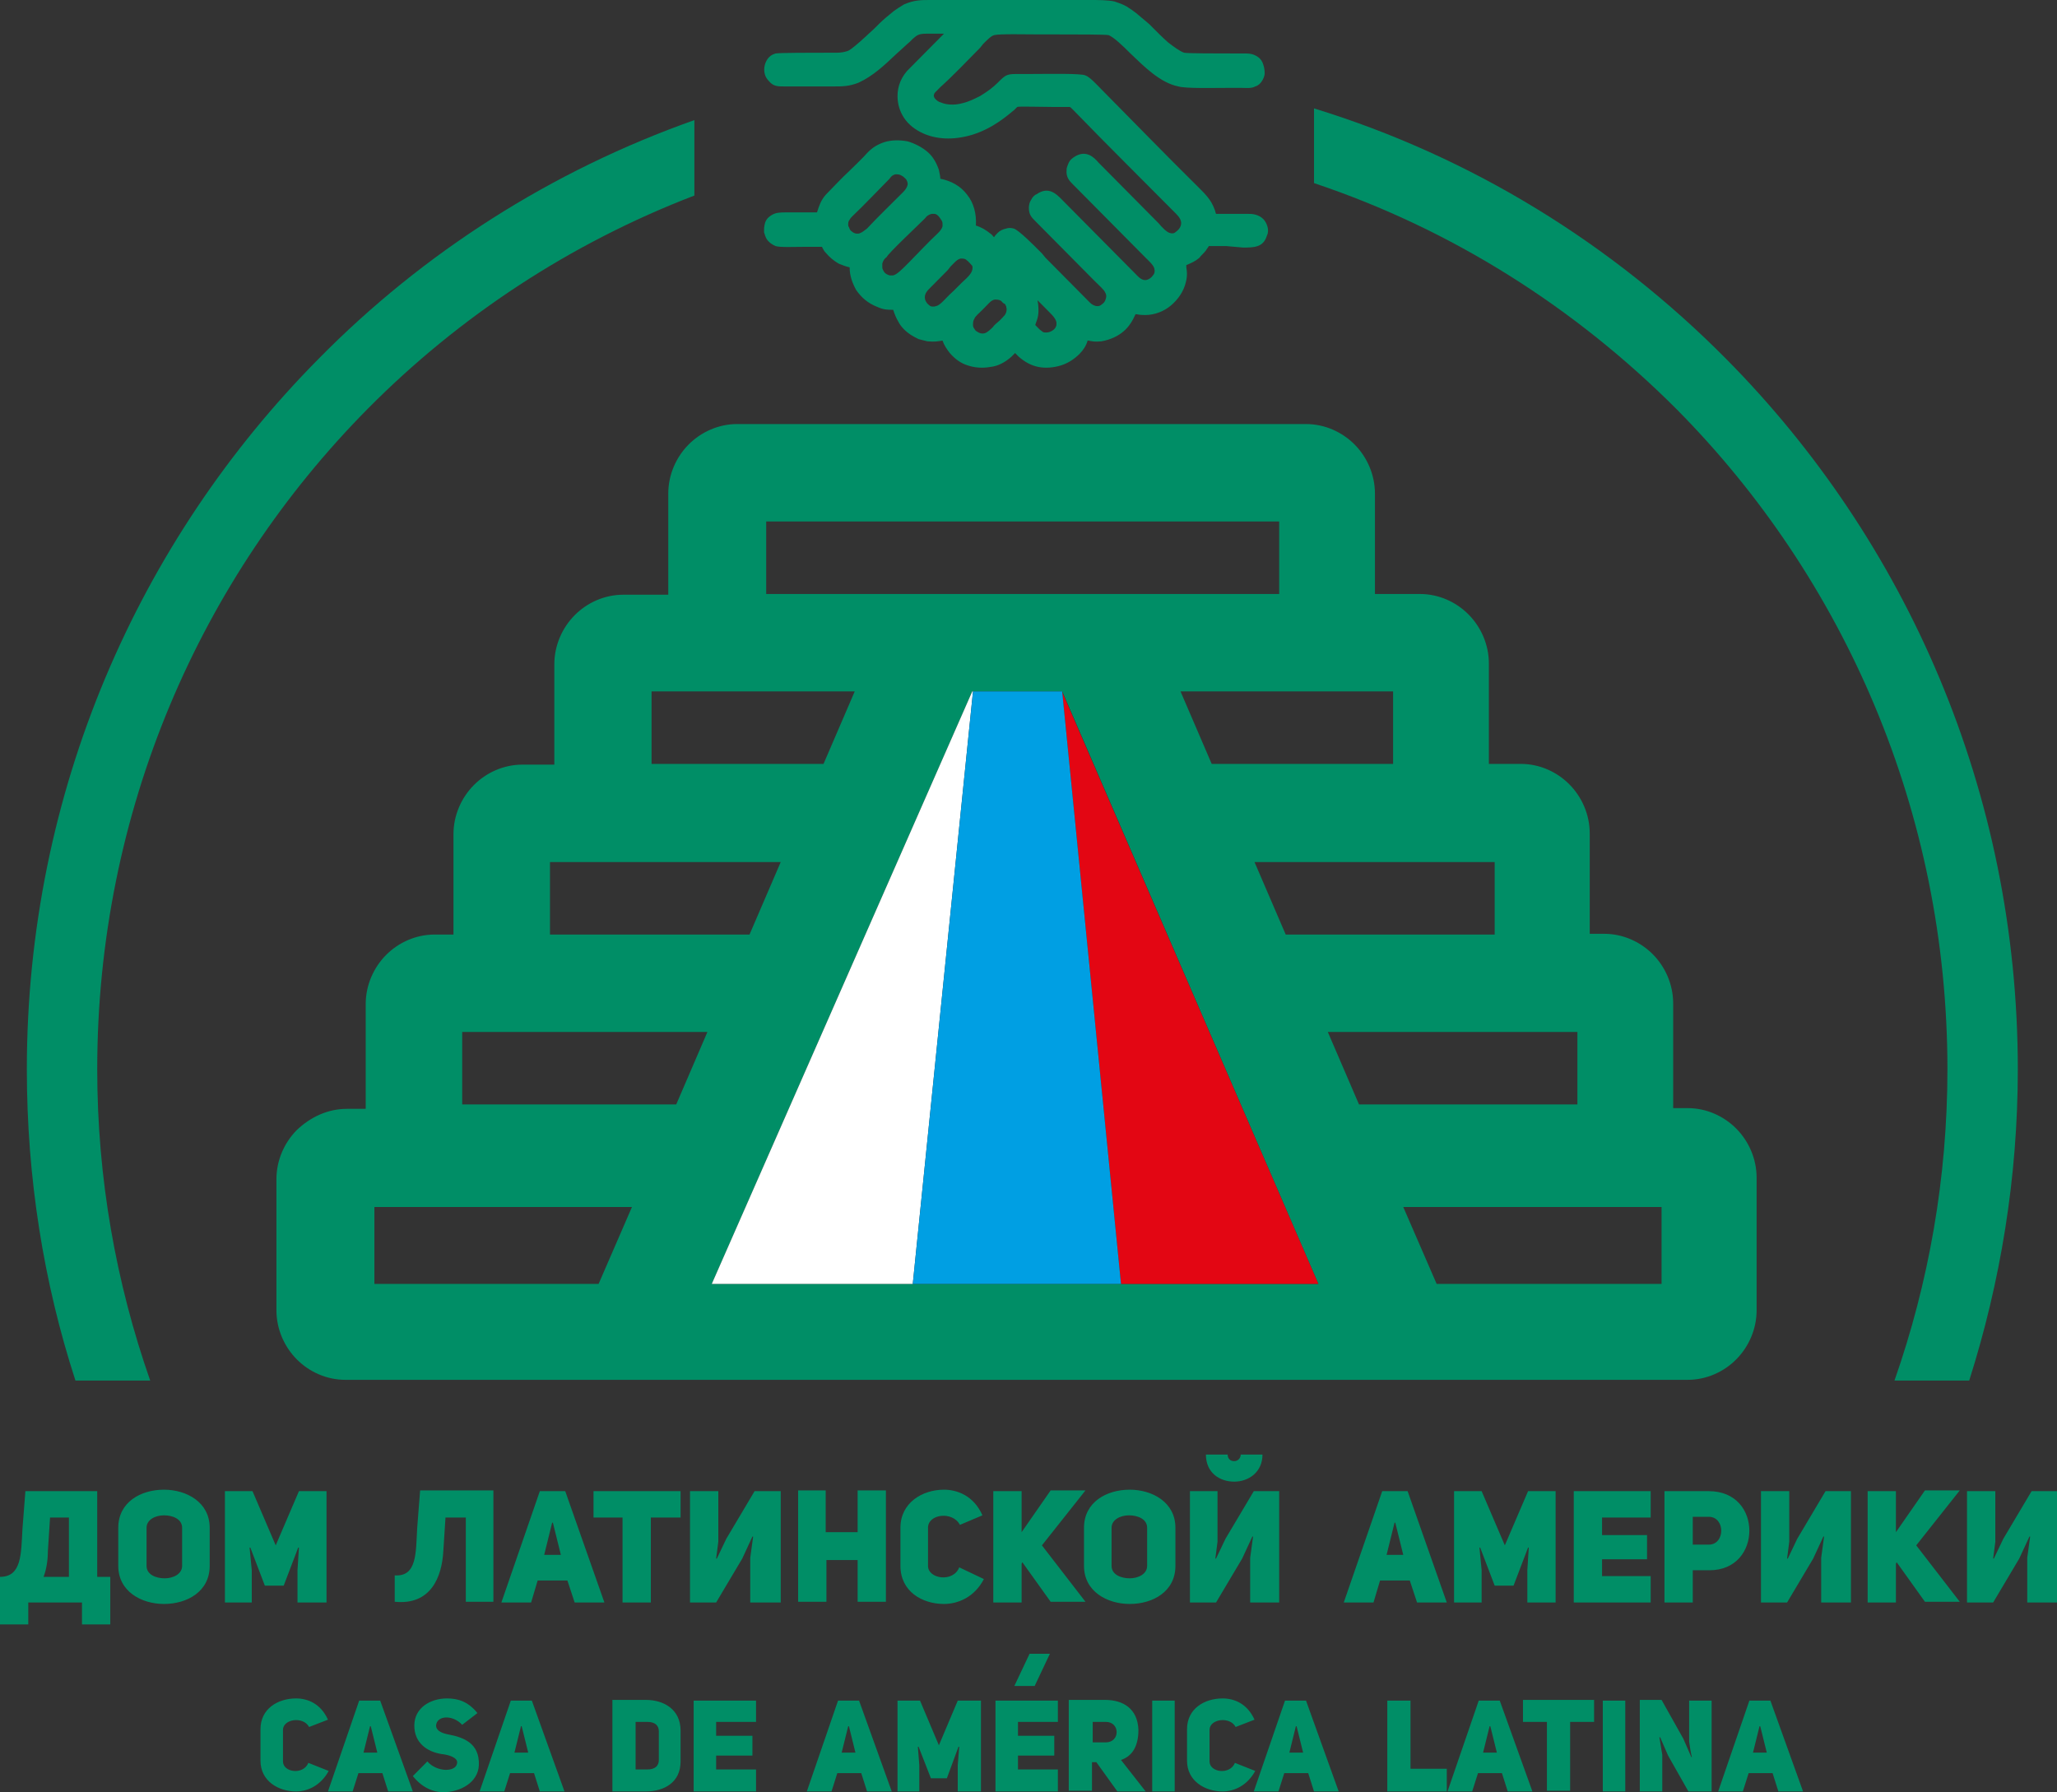
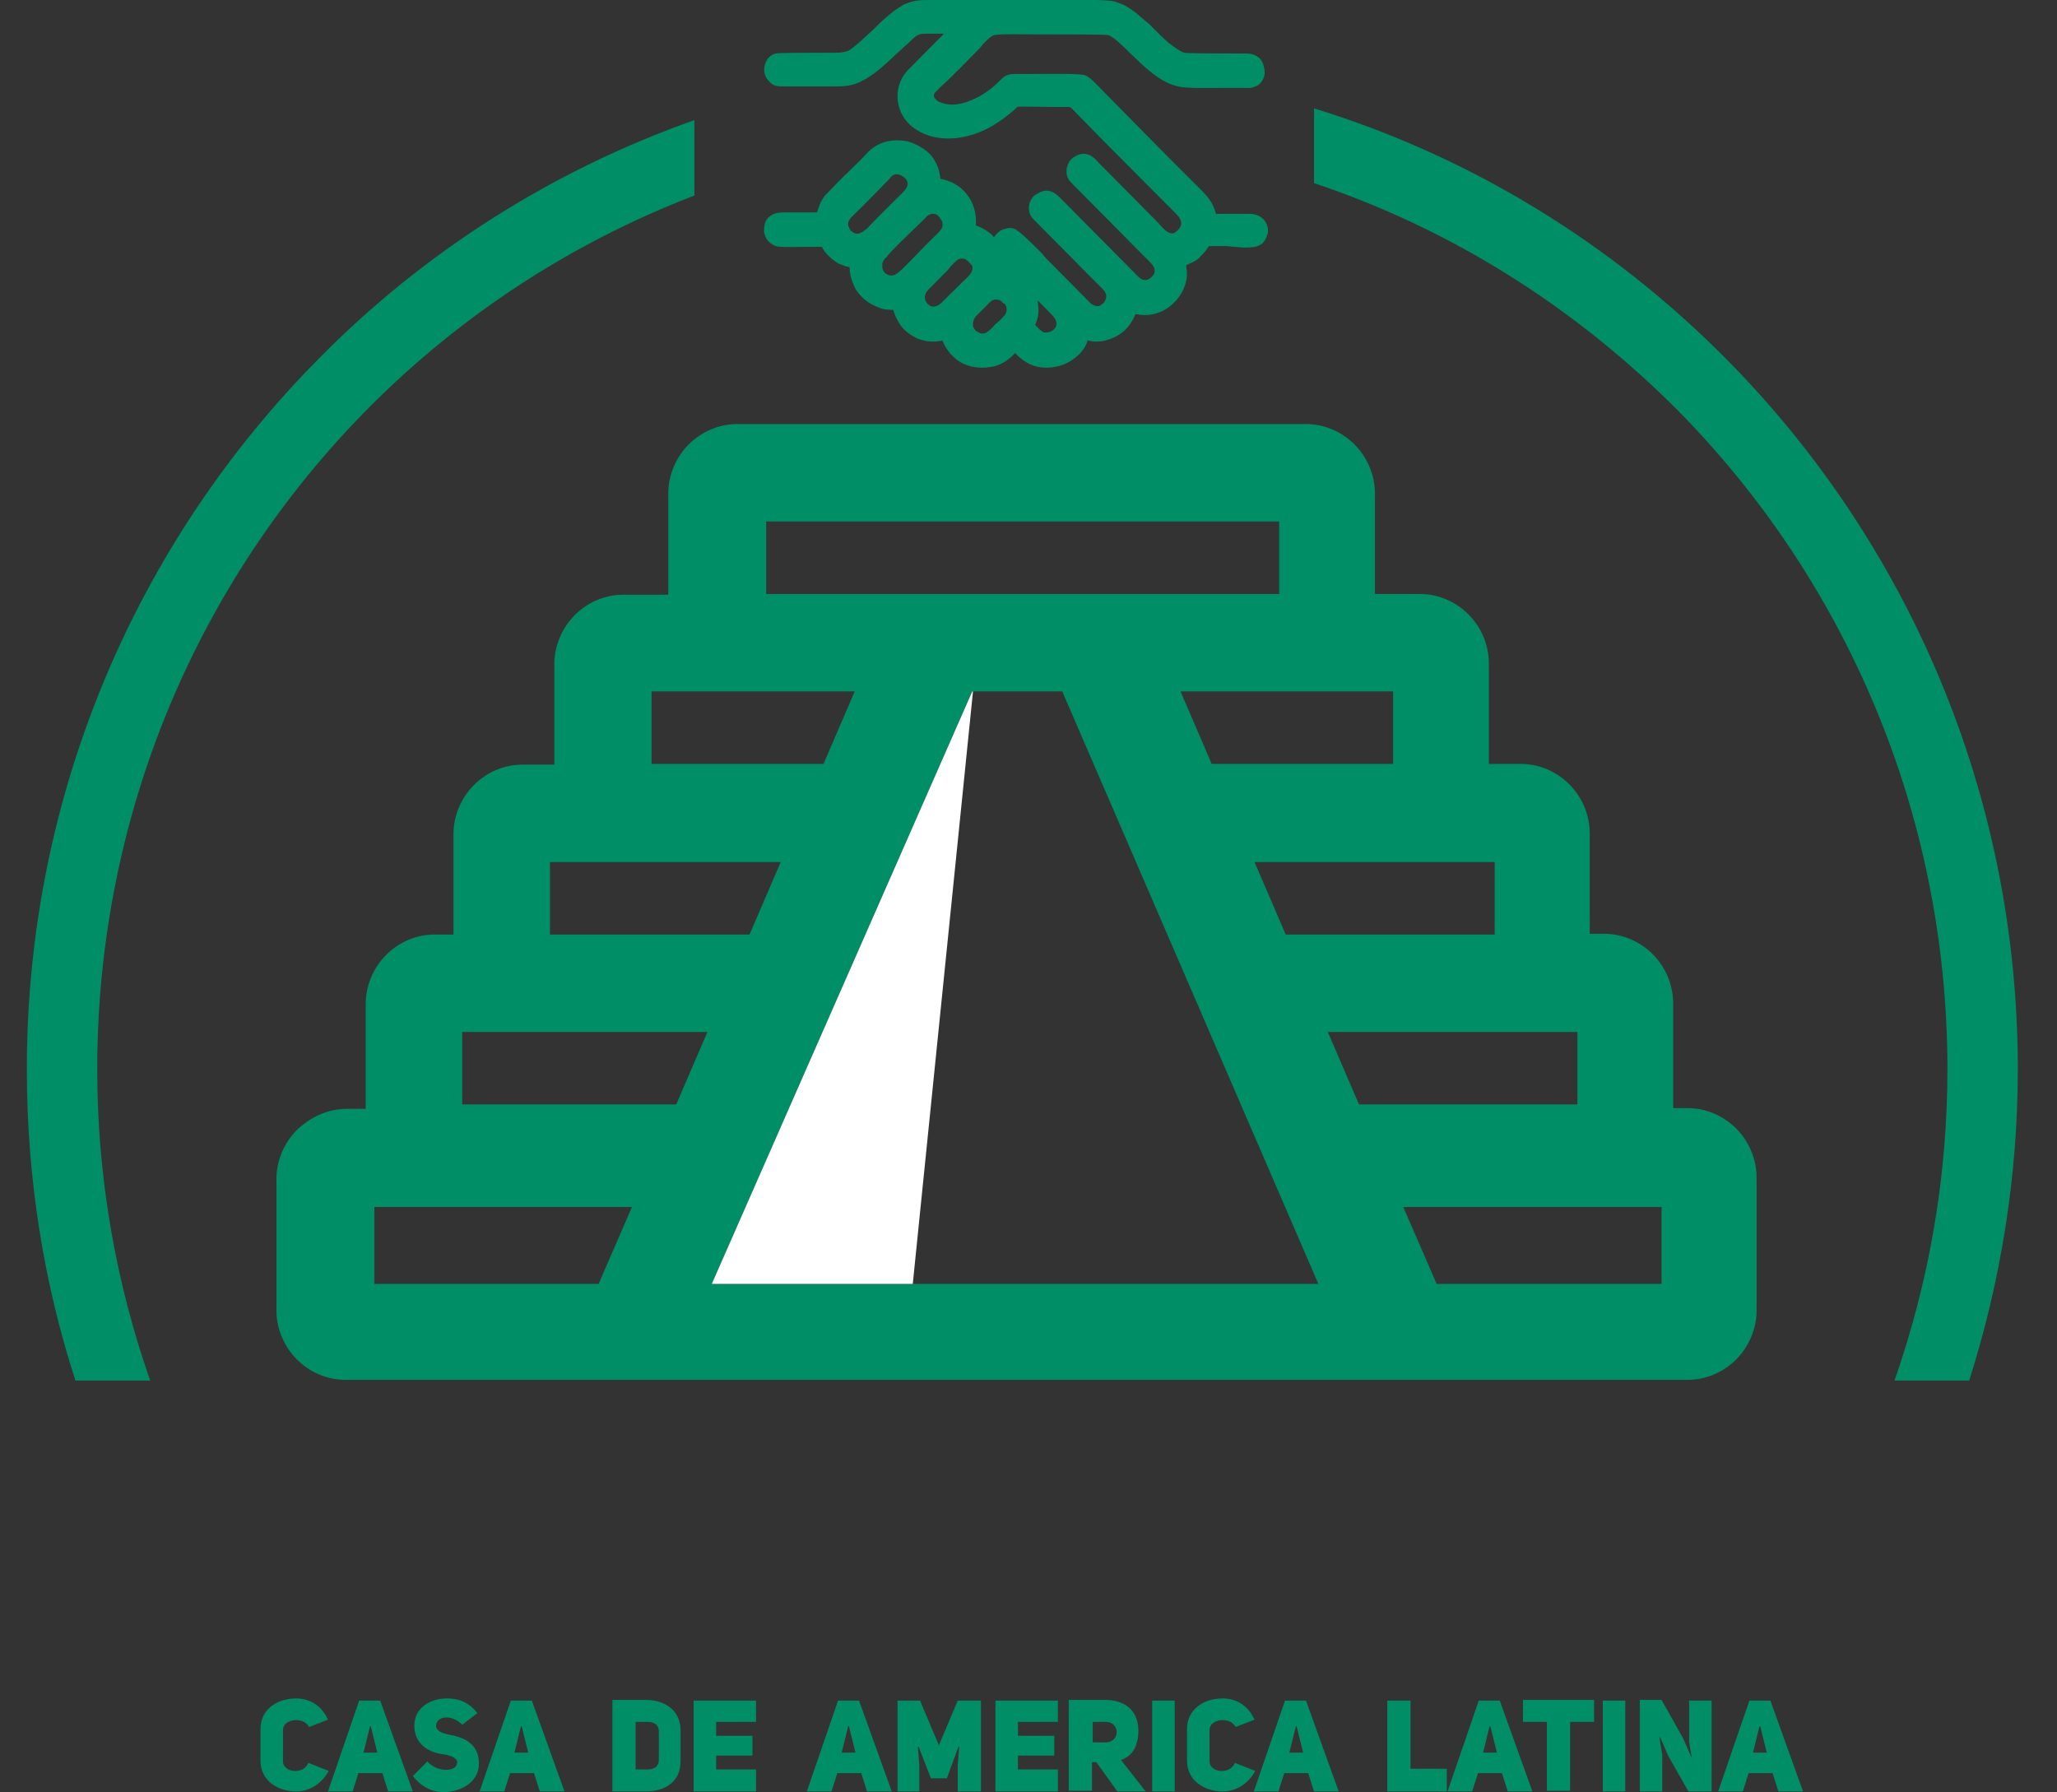
<svg xmlns="http://www.w3.org/2000/svg" width="101" height="88" viewBox="0 0 101 88" fill="none">
  <rect x="0" y="0" width="101" height="88" fill="#333333" stroke="none" />
  <path d="M17.029 54.447H17.956V49.305C17.956 48.37 18.347 47.507 18.953 46.895C19.559 46.284 20.414 45.888 21.34 45.888H22.266V40.961C22.266 40.026 22.658 39.163 23.264 38.552C23.869 37.941 24.724 37.545 25.651 37.545H27.218V32.618C27.218 31.683 27.61 30.82 28.216 30.209C28.822 29.597 29.677 29.202 30.603 29.202H32.812V24.239C32.812 23.304 33.203 22.441 33.809 21.829C34.415 21.218 35.27 20.822 36.196 20.822H64.127C65.053 20.822 65.908 21.218 66.514 21.829C67.12 22.441 67.511 23.304 67.511 24.239V29.166H69.72C70.647 29.166 71.501 29.561 72.107 30.173C72.713 30.784 73.105 31.647 73.105 32.582V37.509H74.672C75.599 37.509 76.454 37.904 77.059 38.516C77.665 39.127 78.057 39.99 78.057 40.925V45.852H78.769C79.695 45.852 80.551 46.248 81.156 46.859C81.762 47.471 82.154 48.334 82.154 49.269V54.411H82.866C83.793 54.411 84.648 54.807 85.253 55.418C85.859 56.03 86.251 56.893 86.251 57.828V64.337C86.251 65.272 85.859 66.135 85.253 66.746C84.648 67.358 83.793 67.753 82.866 67.753H16.958C16.032 67.753 15.177 67.358 14.571 66.746C13.965 66.135 13.573 65.272 13.573 64.337V57.9C13.573 56.965 13.965 56.102 14.571 55.49C15.248 54.843 16.103 54.447 17.029 54.447ZM47.739 33.949L34.949 63.042H35.483H64.412H64.733L52.157 33.949H47.739ZM29.392 63.042L31.03 59.266H18.383V63.042H29.392ZM33.203 54.231L34.735 50.671H25.686H22.694V54.231H33.203ZM36.802 45.888L38.334 42.328H30.638H27.005V45.888H36.802ZM40.436 37.509L41.968 33.949H36.267H31.992V37.509H40.436ZM57.964 33.949L59.495 37.509H68.402V33.949H66.3H57.964ZM61.597 42.328L63.129 45.888H73.39V42.328H69.756H61.597ZM65.196 50.671L66.728 54.231H77.451V50.671H74.672H65.196ZM68.901 59.266L70.54 63.042H81.584V59.266H68.901ZM37.621 29.166H62.809V25.605H37.621V29.166Z" fill="#008E66" />
  <path d="M15.141 86.561C14.892 87.173 13.894 87.029 13.894 86.49V84.943C13.894 84.404 14.892 84.26 15.177 84.799L16.103 84.44C15.747 83.649 15.105 83.397 14.536 83.397C13.645 83.397 12.79 83.9 12.79 84.907V86.454C12.79 87.461 13.68 87.964 14.536 87.964C15.105 87.964 15.747 87.676 16.139 86.957L15.141 86.561ZM18.668 83.505H17.635L16.103 87.964H17.314L17.599 87.065H18.775L19.06 87.964H20.271L18.668 83.505ZM17.849 86.058L18.169 84.763H18.205L18.526 86.058H17.849ZM20.271 87.209C20.699 87.748 21.233 88 21.768 88C22.587 88 23.478 87.532 23.513 86.669C23.549 85.591 22.765 85.303 21.981 85.159C21.625 85.087 21.411 84.943 21.411 84.728C21.447 84.224 22.231 84.188 22.694 84.692L23.442 84.116C22.979 83.541 22.48 83.397 21.946 83.397C21.126 83.397 20.343 83.864 20.343 84.728C20.343 85.591 20.984 86.022 21.696 86.13C22.053 86.166 22.48 86.31 22.445 86.561C22.409 87.029 21.447 87.029 20.984 86.49L20.271 87.209ZM26.114 83.505H25.081L23.549 87.964H24.76L25.045 87.065H26.221L26.506 87.964H27.717L26.114 83.505ZM25.259 86.058L25.58 84.763H25.615L25.936 86.058H25.259ZM30.069 83.505V87.964H31.707C32.598 87.964 33.417 87.532 33.417 86.49V84.979C33.417 83.936 32.598 83.469 31.707 83.469H30.069V83.505ZM31.209 86.885V84.548H31.779C32.17 84.548 32.349 84.728 32.349 85.015V86.418C32.349 86.705 32.17 86.885 31.779 86.885H31.209ZM35.163 84.548H37.122V83.505H34.059V87.964H37.122V86.885H35.163V86.202H36.944V85.231H35.163V84.548ZM42.181 83.505H41.148L39.616 87.964H40.828L41.112 87.065H42.288L42.573 87.964H43.785L42.181 83.505ZM41.326 86.058L41.647 84.763H41.683L42.003 86.058H41.326ZM44.034 87.964H45.138V86.669L45.067 85.77H45.103L45.708 87.317H46.492L47.062 85.77H47.098L47.026 86.669V87.964H48.166V83.505H47.026L46.1 85.698L45.174 83.505H44.069V87.964H44.034ZM49.983 84.548H51.943V83.505H48.879V87.964H51.943V86.885H49.983V86.202H51.765V85.231H49.983V84.548ZM54.864 87.964H56.254L55.042 86.418C55.577 86.238 55.897 85.77 55.897 84.943C55.862 83.9 55.149 83.469 54.259 83.469H52.477V87.928H53.617V86.526H53.831L54.864 87.964ZM53.653 85.555V84.548H54.294C55.007 84.548 55.007 85.555 54.294 85.555H53.653ZM57.679 83.505H56.574V87.964H57.679V83.505ZM60.636 86.561C60.386 87.173 59.389 87.029 59.389 86.49V84.943C59.389 84.404 60.386 84.26 60.671 84.799L61.598 84.44C61.241 83.649 60.6 83.397 60.03 83.397C59.139 83.397 58.284 83.9 58.284 84.907V86.454C58.284 87.461 59.175 87.964 60.03 87.964C60.6 87.964 61.241 87.676 61.633 86.957L60.636 86.561ZM64.127 83.505H63.094L61.562 87.964H62.773L63.058 87.065H64.234L64.519 87.964H65.73L64.127 83.505ZM63.308 86.058L63.628 84.763H63.664L63.984 86.058H63.308ZM68.117 87.964H71.038V86.849H69.257V83.505H68.117V87.964ZM73.639 83.505H72.606L71.074 87.964H72.285L72.57 87.065H73.746L74.031 87.964H75.242L73.639 83.505ZM72.82 86.058L73.14 84.763H73.176L73.497 86.058H72.82ZM78.271 84.548V83.469H74.779V84.548H75.955V87.928H77.095V84.548H78.271ZM79.802 83.505H78.698V87.964H79.802V83.505ZM80.515 87.964H81.619V86.166L81.477 85.303H81.513L81.904 86.202L82.902 87.964H84.042V83.505H82.938V85.519C82.938 85.519 83.044 86.274 83.08 86.274H83.044L82.653 85.375L81.584 83.469H80.515V87.964ZM86.928 83.505H85.895L84.363 87.964H85.574L85.859 87.065H87.035L87.32 87.964H88.531L86.928 83.505ZM86.073 86.058L86.393 84.763H86.429L86.75 86.058H86.073Z" fill="#008E66" />
-   <path fill-rule="evenodd" clip-rule="evenodd" d="M50.553 81.203H51.551L50.803 82.785H49.805L50.553 81.203Z" fill="#008E66" />
-   <path d="M1.389 79.764V78.686H4.026V79.764H5.415V77.427H4.774V73.219H1.247L1.104 75.053C1.033 76.312 1.069 77.427 0 77.427V79.764H1.389ZM3.384 77.427H2.138C2.28 77.067 2.351 76.6 2.351 76.168L2.458 74.514H3.384V77.427ZM5.807 76.888C5.807 78.146 6.947 78.758 8.052 78.758C9.192 78.758 10.296 78.146 10.296 76.888V75.017C10.296 73.759 9.156 73.147 8.052 73.147C6.911 73.147 5.807 73.759 5.807 75.017V76.888ZM7.196 75.017C7.196 74.622 7.624 74.406 8.052 74.406C8.479 74.406 8.942 74.586 8.942 75.017V76.888C8.942 77.283 8.515 77.499 8.087 77.499C7.66 77.499 7.196 77.319 7.196 76.888V75.017ZM11.008 78.686H12.362V77.103L12.255 75.989H12.291L13.004 77.859H13.93L14.642 75.989H14.678L14.607 77.103V78.686H16.032V73.219H14.678L13.538 75.881L12.398 73.219H11.044V78.686H11.008ZM21.874 74.514H22.872V78.65H24.226V73.183H20.628L20.485 75.017C20.414 76.24 20.485 77.427 19.381 77.355V78.65C21.162 78.829 21.696 77.427 21.767 76.168L21.874 74.514ZM27.753 73.219H26.506L24.618 78.686H26.078L26.399 77.607H27.86L28.216 78.686H29.677L27.753 73.219ZM26.72 76.348L27.111 74.766H27.147L27.539 76.348H26.72ZM33.417 74.514V73.219H29.142V74.514H30.567V78.686H31.957V74.514H33.417ZM36.944 78.686H38.334V73.219H37.051L35.662 75.557L35.199 76.528H35.163L35.27 75.701V73.219H33.88V78.686H35.163L36.446 76.528L36.944 75.449H36.98L36.837 76.492V78.686H36.944ZM40.542 76.6H42.11V78.65H43.499V73.183H42.11V75.233H40.542V73.183H39.189V78.65H40.578V76.6H40.542ZM47.098 76.96C46.813 77.715 45.566 77.535 45.566 76.888V75.017C45.566 74.334 46.777 74.19 47.133 74.874L48.238 74.406C47.81 73.435 46.991 73.147 46.35 73.147C45.281 73.147 44.212 73.795 44.212 75.017V76.888C44.212 78.146 45.281 78.758 46.35 78.758C47.026 78.758 47.846 78.434 48.309 77.535L47.098 76.96ZM50.162 75.233V73.219H48.772V78.686H50.162V76.78L50.197 76.708L51.587 78.65H53.297L51.159 75.881L53.297 73.183H51.587L50.162 75.233ZM53.225 76.888C53.225 78.146 54.365 78.758 55.47 78.758C56.61 78.758 57.714 78.146 57.714 76.888V75.017C57.714 73.759 56.574 73.147 55.47 73.147C54.33 73.147 53.225 73.759 53.225 75.017V76.888ZM54.579 75.017C54.579 74.622 55.007 74.406 55.434 74.406C55.862 74.406 56.325 74.586 56.325 75.017V76.888C56.325 77.283 55.897 77.499 55.47 77.499C55.042 77.499 54.579 77.319 54.579 76.888V75.017ZM60.6 72.752C61.312 72.752 61.989 72.284 61.989 71.421H60.921C60.921 71.601 60.778 71.745 60.6 71.745C60.422 71.745 60.279 71.637 60.279 71.421H59.211C59.211 72.32 59.888 72.752 60.6 72.752ZM61.419 78.686H62.809V73.219H61.562L60.172 75.557L59.709 76.528H59.674L59.781 75.701V73.219H58.427V78.686H59.709L60.992 76.528L61.491 75.449H61.526L61.384 76.492V78.686H61.419ZM69.115 73.219H67.868L65.98 78.686H67.44L67.761 77.607H69.222L69.578 78.686H71.038L69.115 73.219ZM68.082 76.348L68.473 74.766H68.509L68.901 76.348H68.082ZM71.395 78.686H72.749V77.103L72.642 75.989H72.677L73.39 77.859H74.316L75.029 75.989H75.064L74.993 77.103V78.686H76.382V73.219H75.029L73.888 75.881L72.749 73.219H71.395V78.686ZM78.662 74.514H81.049V73.219H77.273V78.686H81.049V77.391H78.662V76.564H80.871V75.377H78.662V74.514ZM81.762 78.686H83.116V77.103H83.935C85.253 77.103 85.894 76.132 85.894 75.161C85.894 74.19 85.253 73.219 83.9 73.219H81.726V78.686H81.762ZM83.116 75.845V74.478H83.9C84.719 74.478 84.719 75.845 83.9 75.845H83.116ZM89.493 78.686H90.882V73.219H89.635L88.246 75.557L87.783 76.528H87.747L87.854 75.701V73.219H86.465V78.686H87.747L89.03 76.528L89.528 75.449H89.564L89.421 76.492V78.686H89.493ZM93.091 75.233V73.219H91.702V78.686H93.091V76.78L93.127 76.708L94.516 78.65H96.226L94.088 75.881L96.226 73.183H94.516L93.091 75.233ZM99.611 78.686H101V73.219H99.753L98.364 75.557L97.9 76.528H97.865L97.972 75.701V73.219H96.582V78.686H97.865L99.147 76.528L99.646 75.449H99.682L99.539 76.492V78.686H99.611Z" fill="#008E66" />
  <path d="M64.519 5.322C72.25 7.696 79.161 11.975 84.754 17.622C93.59 26.54 99.076 38.875 99.076 52.505C99.076 57.828 98.221 62.97 96.689 67.789H93.02C94.694 63.006 95.62 57.864 95.62 52.505C95.62 39.846 90.526 28.374 82.332 20.103C77.344 15.104 71.288 11.256 64.519 8.991V5.322ZM34.094 9.602C28.002 11.94 22.551 15.536 18.062 20.067C9.833 28.374 4.774 39.846 4.774 52.505C4.774 57.864 5.7 63.006 7.375 67.789H3.705C2.138 62.97 1.318 57.828 1.318 52.505C1.318 38.875 6.805 26.54 15.64 17.622C20.77 12.407 27.076 8.379 34.094 5.898V9.602Z" fill="#008E66" />
  <path d="M49.164 14.78C49.057 14.709 48.95 14.709 48.843 14.709C48.665 14.745 48.558 14.888 48.452 14.996L48.345 15.104L48.202 15.248C48.06 15.392 47.882 15.536 47.846 15.644C47.775 15.752 47.775 15.859 47.775 15.967C47.775 16.039 47.81 16.111 47.846 16.147C47.882 16.219 47.917 16.255 47.988 16.291C48.095 16.363 48.202 16.399 48.345 16.363C48.487 16.327 48.665 16.147 48.772 16.039C48.772 16.003 48.986 15.823 48.986 15.823C49.128 15.716 49.271 15.536 49.342 15.464C49.413 15.356 49.449 15.212 49.413 15.104C49.413 15.032 49.378 14.996 49.342 14.924C49.235 14.888 49.2 14.816 49.164 14.78ZM47.454 12.767C47.383 12.695 47.276 12.695 47.169 12.695C46.991 12.731 46.848 12.911 46.67 13.09L46.528 13.27C46.243 13.558 45.993 13.81 45.708 14.097C45.566 14.241 45.352 14.421 45.423 14.709C45.459 14.816 45.53 14.924 45.637 14.996C45.708 15.068 45.851 15.068 45.958 15.032C46.136 14.996 46.35 14.745 46.528 14.565L46.635 14.457C46.92 14.205 47.169 13.917 47.454 13.666C47.596 13.522 47.81 13.306 47.739 13.054C47.668 12.982 47.561 12.839 47.454 12.767ZM45.886 10.501C45.851 10.501 45.779 10.501 45.744 10.501C45.601 10.537 45.495 10.609 45.423 10.717C45.138 11.005 43.606 12.443 43.535 12.623C43.428 12.695 43.357 12.803 43.321 12.947C43.321 13.018 43.321 13.054 43.321 13.126C43.321 13.234 43.393 13.306 43.428 13.378C43.499 13.45 43.571 13.486 43.678 13.522C43.749 13.522 43.785 13.522 43.856 13.522C44.034 13.486 44.319 13.198 44.533 12.982L44.675 12.839C45.138 12.371 45.566 11.904 46.029 11.472C46.136 11.364 46.243 11.256 46.278 11.112C46.278 11.076 46.278 11.005 46.278 10.969C46.278 10.861 46.207 10.789 46.136 10.681C46.065 10.573 45.958 10.501 45.886 10.501ZM44.283 8.631C44.176 8.559 44.069 8.559 43.963 8.559C43.82 8.595 43.749 8.667 43.678 8.775C43.108 9.35 42.466 10.034 41.861 10.609C41.789 10.681 41.754 10.717 41.718 10.789C41.682 10.825 41.647 10.897 41.647 11.005C41.647 11.076 41.647 11.112 41.682 11.148C41.718 11.256 41.754 11.328 41.825 11.364C41.896 11.436 42.003 11.472 42.074 11.472C42.146 11.472 42.181 11.472 42.253 11.436C42.359 11.4 42.466 11.292 42.573 11.22C43.143 10.609 43.749 10.034 44.355 9.422C44.497 9.278 44.568 9.134 44.568 9.027C44.568 8.955 44.533 8.883 44.497 8.811C44.426 8.739 44.355 8.667 44.283 8.631ZM60.208 12.083C59.923 12.083 59.602 12.083 59.353 12.083C59.318 12.155 59.246 12.227 59.211 12.299C59.104 12.443 58.961 12.551 58.89 12.659C58.676 12.839 58.498 12.911 58.249 13.018V13.126C58.284 13.342 58.32 13.594 58.177 14.025C58.035 14.457 57.714 14.852 57.358 15.104C57.002 15.356 56.539 15.5 56.075 15.464C55.933 15.464 55.862 15.428 55.755 15.428C55.612 15.752 55.434 16.039 55.185 16.255C54.9 16.507 54.508 16.687 54.08 16.759C53.76 16.794 53.617 16.759 53.439 16.723H53.404C53.332 16.974 53.19 17.19 53.012 17.37C52.762 17.622 52.442 17.837 52.085 17.945C51.729 18.053 51.337 18.089 50.981 18.017C50.625 17.945 50.304 17.765 50.019 17.514L49.841 17.334L49.805 17.37C49.77 17.406 49.698 17.478 49.663 17.514C49.342 17.801 48.986 17.981 48.63 18.017C48.238 18.089 47.846 18.053 47.525 17.945C47.169 17.837 46.884 17.622 46.635 17.334C46.492 17.154 46.35 16.938 46.278 16.723C46.065 16.759 45.886 16.794 45.53 16.759C45.388 16.723 45.245 16.687 45.103 16.651C44.96 16.579 44.818 16.507 44.711 16.435C44.497 16.291 44.248 16.075 44.105 15.787C43.998 15.608 43.927 15.428 43.856 15.212C43.571 15.212 43.393 15.212 43.072 15.068C42.609 14.888 42.288 14.601 42.039 14.241C41.861 13.917 41.718 13.558 41.718 13.126C41.54 13.09 41.362 13.018 41.184 12.947C40.934 12.803 40.721 12.623 40.542 12.407C40.507 12.371 40.471 12.335 40.436 12.263C40.4 12.191 40.364 12.155 40.364 12.119C40.258 12.119 39.972 12.119 39.616 12.119C39.011 12.119 38.298 12.155 38.084 12.083C37.906 12.011 37.764 11.904 37.657 11.76C37.586 11.652 37.55 11.508 37.514 11.4C37.514 11.256 37.514 11.148 37.55 11.005C37.586 10.825 37.692 10.681 37.87 10.573C38.084 10.429 38.334 10.429 38.583 10.429H39.224C39.509 10.429 39.83 10.429 40.115 10.429C40.222 10.105 40.293 9.854 40.542 9.566C40.934 9.17 41.291 8.775 41.682 8.415C42.003 8.092 42.324 7.804 42.609 7.48C42.858 7.228 43.108 7.085 43.428 6.977C43.785 6.869 44.176 6.869 44.568 6.941C44.925 7.049 45.281 7.228 45.566 7.48C45.815 7.696 45.993 8.02 46.1 8.343C46.136 8.523 46.171 8.667 46.171 8.775C46.706 8.883 47.169 9.134 47.49 9.566C47.81 9.962 47.953 10.501 47.917 11.076C48.166 11.148 48.416 11.292 48.63 11.472C48.701 11.508 48.736 11.58 48.808 11.652C48.843 11.58 48.915 11.508 48.986 11.436C49.093 11.328 49.235 11.256 49.413 11.22C49.52 11.184 49.627 11.184 49.77 11.22C50.019 11.292 50.767 12.047 51.159 12.443L51.337 12.659C52.05 13.378 52.762 14.097 53.475 14.816C53.546 14.888 53.617 14.96 53.724 14.996C53.795 15.032 53.867 15.032 53.902 15.032C53.974 15.032 54.045 14.996 54.08 14.96C54.187 14.888 54.258 14.816 54.294 14.673C54.33 14.565 54.33 14.457 54.258 14.349C54.223 14.241 53.938 13.989 53.76 13.81L53.653 13.702L52.655 12.695C52.05 12.083 51.444 11.472 50.838 10.861L50.803 10.825C50.66 10.681 50.518 10.537 50.518 10.213C50.518 10.069 50.553 9.926 50.625 9.818C50.696 9.674 50.803 9.566 50.91 9.53C51.48 9.134 51.872 9.53 52.121 9.782C53.297 10.969 54.472 12.155 55.684 13.378L55.755 13.45C55.897 13.594 56.075 13.81 56.325 13.738C56.432 13.702 56.539 13.63 56.61 13.522C56.681 13.45 56.717 13.342 56.681 13.198C56.645 13.018 56.396 12.803 56.254 12.659L56.147 12.551L52.655 9.027C52.513 8.883 52.335 8.703 52.37 8.343C52.37 8.199 52.442 8.092 52.477 7.984C52.548 7.84 52.655 7.768 52.762 7.696C53.332 7.336 53.724 7.732 53.938 7.984L56.788 10.861L56.895 10.969C57.037 11.148 57.287 11.4 57.429 11.436C57.536 11.472 57.643 11.472 57.714 11.4C57.821 11.328 57.928 11.22 57.964 11.112C58.071 10.861 57.892 10.645 57.75 10.501C56.075 8.811 54.365 7.121 52.691 5.394C52.584 5.286 52.548 5.251 52.513 5.251C52.477 5.251 52.442 5.251 52.335 5.251C52.228 5.251 52.085 5.251 51.907 5.251H51.658C51.123 5.251 49.983 5.215 49.948 5.251L49.805 5.394C49.449 5.682 48.772 6.293 47.739 6.617C46.777 6.905 45.958 6.833 45.316 6.545C44.925 6.365 44.604 6.114 44.39 5.79C44.176 5.466 44.069 5.107 44.069 4.711C44.069 4.244 44.248 3.74 44.675 3.345L45.138 2.877C45.495 2.517 45.993 2.014 46.35 1.654H45.495C45.103 1.654 45.031 1.726 44.818 1.906L44.675 2.05C44.461 2.23 44.248 2.445 43.998 2.661C43.428 3.201 42.858 3.74 42.146 4.064C41.682 4.244 41.362 4.244 40.934 4.244C40.115 4.244 39.296 4.244 38.512 4.244C38.191 4.244 37.977 4.244 37.764 3.992C37.657 3.884 37.586 3.776 37.55 3.632C37.514 3.488 37.514 3.345 37.55 3.201C37.586 3.057 37.657 2.913 37.764 2.805C37.87 2.697 37.977 2.661 38.084 2.625C38.298 2.589 39.83 2.589 40.649 2.589H41.077C41.291 2.589 41.469 2.553 41.576 2.517C41.718 2.481 41.825 2.374 41.968 2.266C42.324 1.978 42.609 1.69 42.929 1.403C43.108 1.223 43.286 1.043 43.499 0.863C43.642 0.755 43.749 0.647 43.891 0.539C44.034 0.432 44.212 0.324 44.39 0.216C44.889 0 45.209 0 45.673 0H53.225H53.51C53.902 0 54.401 0 54.722 0.072C54.935 0.144 55.149 0.216 55.327 0.324C55.505 0.432 55.648 0.539 55.791 0.647L56.004 0.827L56.218 1.007L56.432 1.187C56.503 1.259 56.574 1.331 56.61 1.367C56.788 1.546 57.073 1.834 57.358 2.086C57.643 2.302 57.928 2.517 58.142 2.589C58.32 2.625 59.781 2.625 60.529 2.625H61.063C61.312 2.625 61.526 2.625 61.776 2.805C61.883 2.877 61.989 3.021 62.025 3.165C62.061 3.273 62.096 3.416 62.096 3.596C62.096 3.74 62.025 3.884 61.954 3.992C61.883 4.1 61.776 4.208 61.633 4.244C61.455 4.351 61.17 4.315 60.956 4.315H60.351C59.531 4.315 58.213 4.351 57.857 4.244C56.966 4.064 56.182 3.273 55.505 2.625C55.078 2.194 54.686 1.834 54.437 1.726C54.33 1.69 52.798 1.69 52.014 1.69H51.622H51.159C50.375 1.69 49.057 1.654 48.808 1.726C48.665 1.762 48.452 1.978 48.273 2.158L48.131 2.338C47.49 2.985 46.848 3.668 46.171 4.28C46.1 4.351 45.993 4.459 45.922 4.531C45.851 4.603 45.851 4.675 45.851 4.711C45.851 4.747 45.886 4.819 45.922 4.855C45.993 4.927 46.065 4.999 46.207 5.035C46.456 5.143 46.848 5.179 47.24 5.071C47.561 4.999 47.846 4.855 48.131 4.711C48.487 4.495 48.772 4.28 48.986 4.064C49.413 3.632 49.449 3.632 50.09 3.632H50.696C51.515 3.632 53.083 3.596 53.297 3.704C53.51 3.776 53.867 4.172 54.08 4.387L54.187 4.495C55.719 6.042 57.251 7.624 58.819 9.17C59.139 9.494 59.46 9.782 59.638 10.285C59.674 10.357 59.674 10.429 59.709 10.501C60.208 10.501 60.707 10.501 61.241 10.501C61.384 10.501 61.491 10.501 61.633 10.537C61.776 10.573 61.918 10.645 62.025 10.753C62.132 10.861 62.203 11.005 62.239 11.148C62.274 11.292 62.274 11.436 62.203 11.58C62.025 12.155 61.562 12.155 61.028 12.155L60.208 12.083ZM51.48 15.284L50.945 14.745C50.945 14.816 50.981 14.924 50.981 15.032C51.017 15.464 50.945 15.644 50.838 15.931V15.967L51.052 16.183C51.088 16.219 51.159 16.255 51.195 16.291C51.23 16.327 51.302 16.327 51.373 16.327C51.48 16.327 51.587 16.291 51.694 16.219C51.8 16.147 51.872 16.039 51.872 15.931C51.907 15.716 51.694 15.5 51.551 15.356L51.48 15.284Z" fill="#008E66" />
  <path fill-rule="evenodd" clip-rule="evenodd" d="M34.949 63.042H44.818L47.775 33.949H47.739L34.949 63.042Z" fill="white" />
-   <path fill-rule="evenodd" clip-rule="evenodd" d="M64.733 63.042H55.042L52.157 33.984L64.733 63.042Z" fill="#E30613" />
-   <path fill-rule="evenodd" clip-rule="evenodd" d="M52.157 33.985L55.042 63.042H44.818L47.775 33.949H52.157V33.985Z" fill="#009FE3" />
</svg>